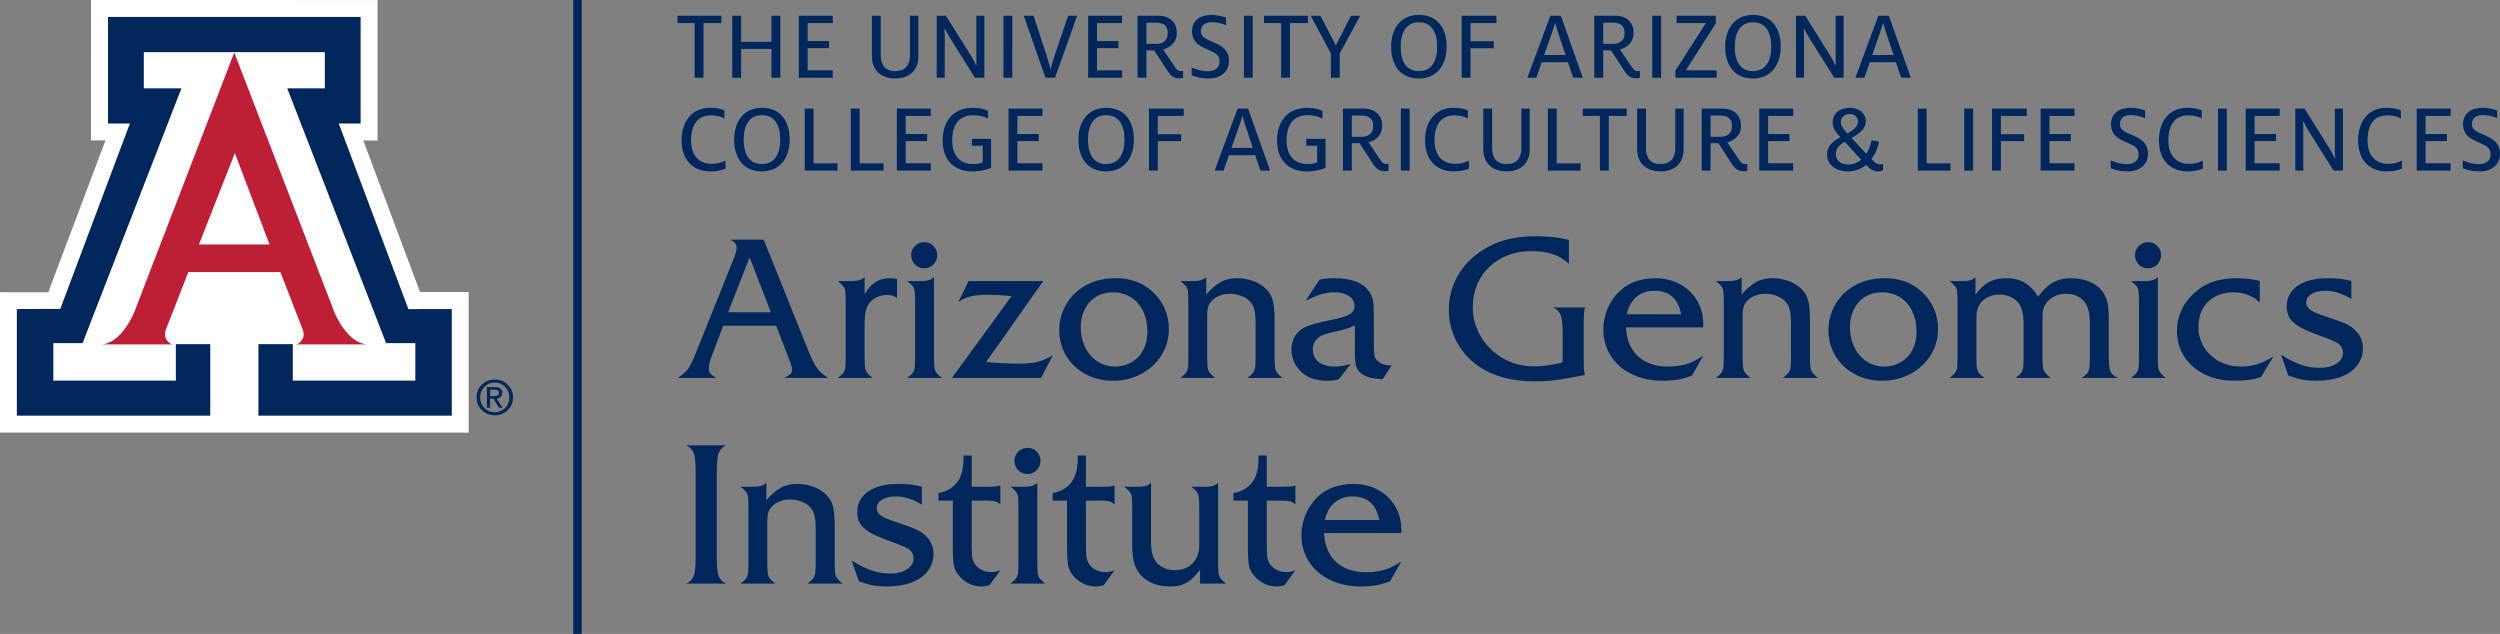
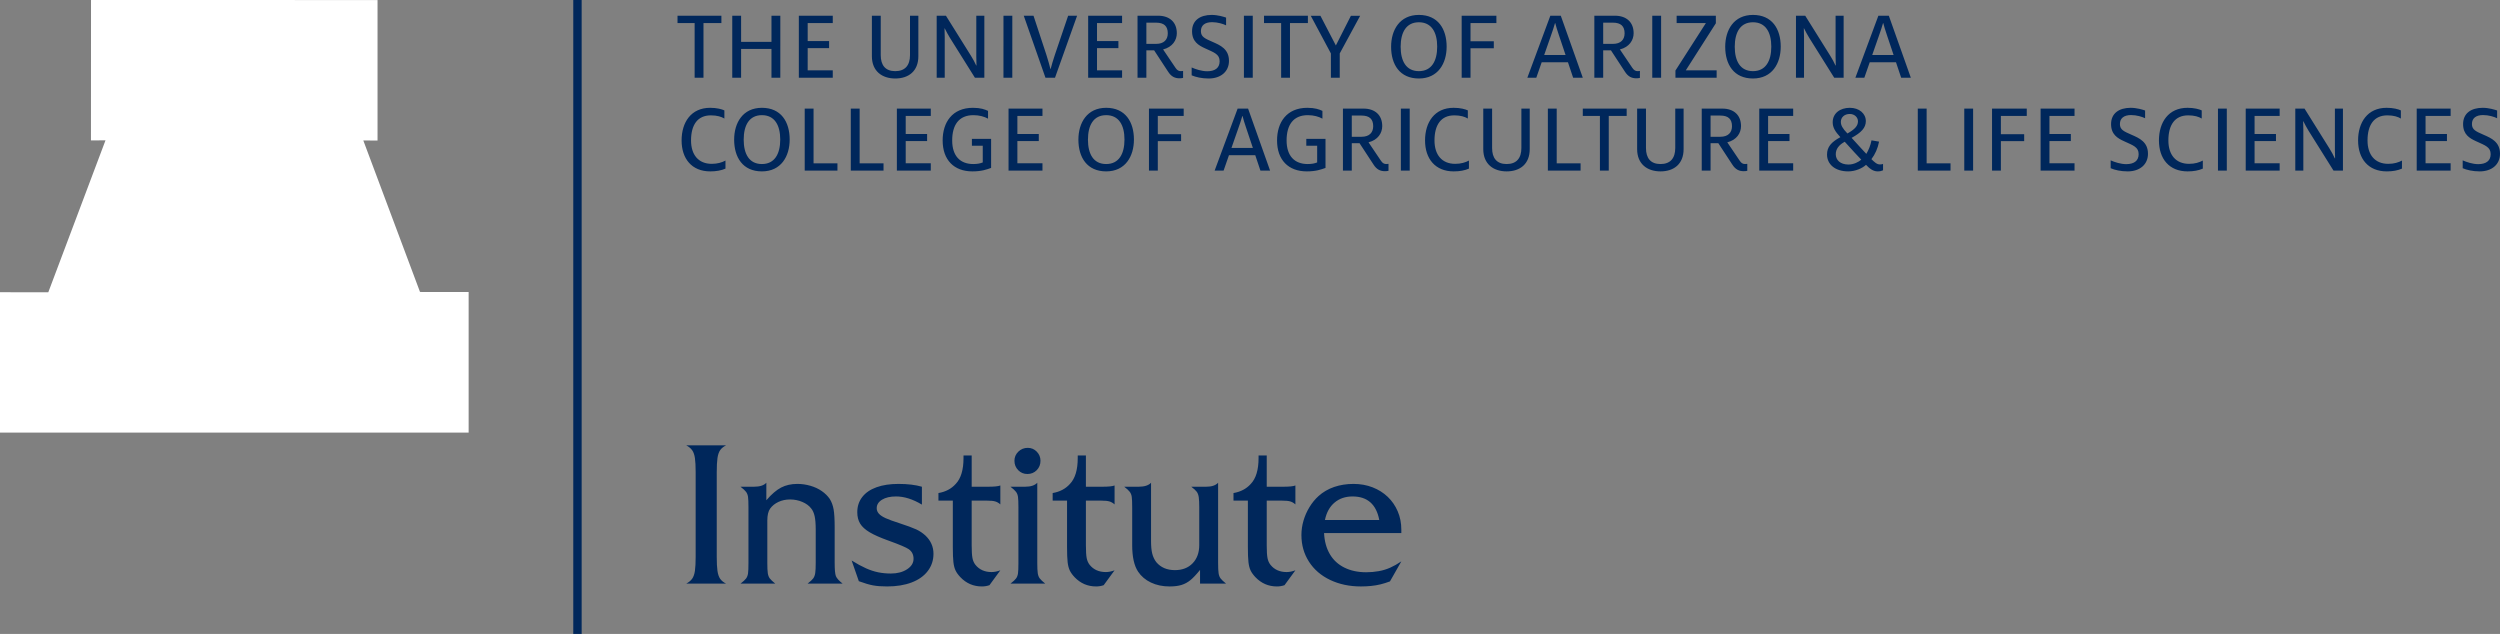
<svg xmlns="http://www.w3.org/2000/svg" version="1.1" id="Layer_1" x="0px" y="0px" viewBox="0 0 376.783 95.538" style="enable-background:new 0 0 376.783 95.538;" xml:space="preserve">
  <rect x="0" y="0" width="376.783" height="95.538" fill="#808080" stroke="none" />
  <g>
    <polygon style="fill:#FFFFFF;" points="13.717,0 13.708,21.158 15.899,21.153 7.277,44.051 0,44.041 0,65.203 70.63,65.203    70.63,44.013 63.302,44.003 54.755,21.17 56.9,21.181 56.9,0.007  " />
    <g>
-       <path style="fill:#BD2036;" d="M35.302,7.907L50.43,47.135c0,0,1.939,4.773,5.087,4.773H44.502c0,0,0.553,0.081,1.104-0.838    c0.316-0.524,0.05-1.312,0.05-1.312l-3.406-8.757h-6.948h-6.918l-3.412,8.757c0,0-0.26,0.788,0.055,1.312    c0.549,0.919,1.101,0.838,1.101,0.838H15.114c3.146,0,5.086-4.773,5.086-4.773L35.302,7.907z" />
-     </g>
-     <polygon style="fill:#00275B;" points="35.316,7.858 48.957,7.858 48.957,13.314 43.29,13.314 58.19,51.716 62.596,51.716    62.596,57.366 44.13,57.366 44.13,51.869 38.946,51.869 38.946,62.648 68.093,62.648 68.093,46.577 61.548,46.588 51.056,18.617    54.351,18.617 54.351,2.555 35.316,2.555 16.281,2.555 16.281,18.617 19.577,18.617 9.084,46.553 2.539,46.577 2.539,62.648    31.688,62.648 31.688,51.869 26.502,51.869 26.502,57.366 8.035,57.366 8.035,51.716 12.442,51.716 27.342,13.314 21.675,13.314    21.675,7.858  " />
+       </g>
    <g>
-       <path style="fill:#00275B;" d="M76.519,57.981c0.533,0.521,0.799,1.159,0.799,1.915c0,0.753-0.265,1.39-0.797,1.912    c-0.532,0.52-1.183,0.78-1.955,0.78c-0.771,0-1.42-0.26-1.953-0.78c-0.53-0.522-0.796-1.159-0.796-1.912    c0-0.756,0.267-1.394,0.798-1.915c0.533-0.522,1.183-0.781,1.951-0.781C75.336,57.2,75.986,57.459,76.519,57.981 M76.131,58.305    c-0.424-0.433-0.947-0.649-1.565-0.649c-0.617,0-1.137,0.216-1.562,0.649c-0.426,0.433-0.638,0.964-0.638,1.591    c0,0.626,0.212,1.157,0.638,1.589c0.425,0.431,0.945,0.647,1.562,0.647c0.616,0,1.137-0.216,1.564-0.647    c0.426-0.432,0.639-0.963,0.639-1.589C76.769,59.269,76.557,58.738,76.131,58.305 M73.374,58.337h0.247h1.001    c0.337,0,0.6,0.075,0.792,0.223c0.191,0.149,0.287,0.357,0.287,0.621c0,0.287-0.096,0.515-0.288,0.678    c-0.143,0.121-0.327,0.199-0.552,0.229l0.896,1.364h-0.282H75.19l-0.807-1.346l-0.52,0.002v1.344h-0.244h-0.245V58.337z     M73.863,59.693h0.663c0.231,0,0.399-0.041,0.506-0.123c0.107-0.082,0.159-0.211,0.159-0.387c0-0.155-0.052-0.267-0.159-0.341    c-0.107-0.072-0.275-0.109-0.506-0.109h-0.663V59.693z" />
-     </g>
+       </g>
    <polygon style="fill:#FFFFFF;" points="35.29,36.843 40.619,36.843 35.395,23.082 29.985,36.843  " />
    <rect x="86.4" style="fill:#00275B;" width="1.264" height="95.538" />
    <g>
      <path style="fill:#00275B;" d="M201.136,75.744c0.732-0.615,1.635-0.922,2.709-0.922c2.237,0,3.58,1.181,4.029,3.545h-8.189    C199.92,77.234,200.403,76.36,201.136,75.744 M211.199,79.831c0-0.996-0.181-1.916-0.542-2.761    c-0.361-0.844-0.864-1.575-1.509-2.19c-0.644-0.615-1.406-1.093-2.285-1.435c-0.879-0.342-1.836-0.513-2.871-0.513    c-1.055,0-2.029,0.154-2.922,0.461c-0.894,0.308-1.678,0.765-2.351,1.37c-0.518,0.469-0.972,1.023-1.363,1.663    c-0.39,0.639-0.691,1.318-0.901,2.036c-0.21,0.718-0.315,1.443-0.315,2.175c0,1.494,0.379,2.832,1.136,4.014    c0.756,1.181,1.821,2.099,3.193,2.754c1.372,0.654,2.917,0.981,4.636,0.981c0.508,0,1.013-0.024,1.516-0.073    c0.503-0.049,0.982-0.13,1.436-0.242c0.454-0.112,0.93-0.261,1.428-0.447l1.714-3.017c-0.576,0.39-1.133,0.705-1.67,0.945    c-0.537,0.239-1.111,0.415-1.721,0.527c-0.611,0.112-1.248,0.168-1.912,0.168c-1.24,0-2.334-0.234-3.281-0.703    c-0.947-0.468-1.68-1.147-2.197-2.036c-0.518-0.888-0.806-1.943-0.865-3.164h11.646V79.831z M193.256,75.452    c0.537,0,0.943,0.041,1.216,0.124c0.273,0.083,0.528,0.232,0.762,0.447v-2.857c-0.303,0.127-0.923,0.191-1.86,0.191h-2.461V68.64    h-1.231v0.395c0,1.778-0.391,3.077-1.172,3.897c-0.654,0.732-1.523,1.192-2.607,1.377v1.143h2.168v6.987    c0,1.016,0.029,1.777,0.088,2.285c0.058,0.508,0.166,0.925,0.322,1.252c0.156,0.328,0.4,0.667,0.732,1.018    c0.889,0.928,1.968,1.392,3.238,1.392c0.4,0,0.781-0.064,1.142-0.19l1.641-2.242c-0.469,0.176-0.908,0.264-1.318,0.264    c-1.036,0-1.846-0.361-2.432-1.084c-0.225-0.283-0.376-0.625-0.454-1.025c-0.078-0.401-0.117-1.045-0.117-1.934v-6.723H193.256z     M184.786,87.961c-0.4-0.322-0.676-0.583-0.827-0.783c-0.152-0.2-0.252-0.462-0.301-0.784c-0.049-0.322-0.073-0.84-0.073-1.553    V72.756c-0.371,0.401-0.976,0.601-1.816,0.601h-2.227c0.4,0.303,0.676,0.556,0.828,0.761c0.151,0.206,0.251,0.482,0.3,0.828    c0.049,0.347,0.073,0.857,0.073,1.531v5.669c0,1.142-0.332,2.058-0.996,2.746c-0.664,0.689-1.552,1.033-2.666,1.033    c-1.201,0-2.138-0.4-2.812-1.201c-0.284-0.371-0.486-0.796-0.608-1.274c-0.122-0.479-0.183-1.104-0.183-1.875v-8.819    c-0.372,0.401-1.001,0.601-1.89,0.601h-2.153c0.41,0.312,0.691,0.571,0.842,0.776s0.249,0.454,0.293,0.747    c0.044,0.293,0.066,0.826,0.066,1.597v5.669c0,1.787,0.298,3.125,0.893,4.014c0.469,0.703,1.116,1.25,1.941,1.64    c0.826,0.391,1.76,0.586,2.806,0.586c0.712,0,1.311-0.076,1.794-0.227s0.928-0.39,1.333-0.718    c0.405-0.327,0.891-0.842,1.458-1.545v2.065H184.786z M166.003,75.452c0.537,0,0.943,0.041,1.216,0.124s0.527,0.232,0.762,0.447    v-2.857c-0.303,0.127-0.923,0.191-1.86,0.191h-2.461V68.64h-1.231v0.395c0,1.778-0.391,3.077-1.172,3.897    c-0.654,0.732-1.523,1.192-2.607,1.377v1.143h2.168v6.987c0,1.016,0.029,1.777,0.088,2.285c0.058,0.508,0.166,0.925,0.322,1.252    c0.156,0.328,0.4,0.667,0.732,1.018c0.889,0.928,1.968,1.392,3.238,1.392c0.4,0,0.781-0.064,1.142-0.19l1.641-2.242    c-0.469,0.176-0.908,0.264-1.319,0.264c-1.035,0-1.845-0.361-2.431-1.084c-0.225-0.283-0.376-0.625-0.454-1.025    c-0.079-0.401-0.117-1.045-0.117-1.934v-6.723H166.003z M153.476,68.069c-0.391,0.381-0.586,0.84-0.586,1.377    c0,0.556,0.188,1.028,0.564,1.413c0.375,0.386,0.837,0.579,1.384,0.579c0.566,0,1.037-0.193,1.414-0.579    c0.375-0.385,0.563-0.857,0.563-1.413c0-0.528-0.185-0.984-0.556-1.37c-0.371-0.386-0.826-0.579-1.362-0.579    C154.34,67.497,153.866,67.688,153.476,68.069 M154.486,73.357h-2.197c0.41,0.312,0.691,0.571,0.842,0.776    c0.152,0.205,0.249,0.454,0.293,0.747s0.066,0.826,0.066,1.597v8.364c0,0.762-0.022,1.292-0.066,1.59    c-0.044,0.298-0.141,0.549-0.293,0.754c-0.151,0.205-0.432,0.464-0.842,0.776h5.244c-0.4-0.322-0.676-0.583-0.827-0.783    c-0.152-0.2-0.252-0.462-0.301-0.784s-0.073-0.84-0.073-1.553V72.756C155.961,73.157,155.346,73.357,154.486,73.357     M148.788,75.452c0.537,0,0.943,0.041,1.216,0.124c0.274,0.083,0.528,0.232,0.762,0.447v-2.857    c-0.303,0.127-0.923,0.191-1.86,0.191h-2.461V68.64h-1.231v0.395c0,1.778-0.39,3.077-1.172,3.897    c-0.654,0.732-1.523,1.192-2.607,1.377v1.143h2.168v6.987c0,1.016,0.029,1.777,0.088,2.285c0.058,0.508,0.166,0.925,0.322,1.252    c0.156,0.328,0.4,0.667,0.733,1.018c0.888,0.928,1.967,1.392,3.237,1.392c0.4,0,0.781-0.064,1.142-0.19l1.641-2.242    c-0.469,0.176-0.908,0.264-1.318,0.264c-1.036,0-1.846-0.361-2.432-1.084c-0.225-0.283-0.376-0.625-0.454-1.025    c-0.078-0.401-0.117-1.045-0.117-1.934v-6.723H148.788z M135.414,72.932c-1.28,0-2.386,0.168-3.318,0.505    c-0.933,0.337-1.648,0.828-2.146,1.473c-0.498,0.644-0.747,1.406-0.747,2.285c0,0.673,0.144,1.247,0.432,1.721    c0.288,0.474,0.769,0.911,1.443,1.311c0.673,0.4,1.626,0.82,2.856,1.26c1.65,0.595,2.661,1.025,3.032,1.289    c0.479,0.342,0.718,0.82,0.718,1.435c0,0.635-0.327,1.165-0.981,1.59c-0.655,0.424-1.465,0.637-2.432,0.637    c-0.674,0-1.311-0.061-1.912-0.183c-0.6-0.122-1.218-0.325-1.853-0.608c-0.635-0.283-1.352-0.674-2.153-1.172l1.084,3.12    c0.85,0.313,1.562,0.522,2.139,0.63c0.576,0.107,1.284,0.161,2.124,0.161c1.416,0,2.649-0.2,3.698-0.601    c1.05-0.4,1.861-0.976,2.432-1.728s0.857-1.616,0.857-2.593c0-1.074-0.41-1.997-1.231-2.768c-0.41-0.371-0.866-0.674-1.369-0.909    c-0.503-0.234-1.365-0.551-2.586-0.952c-0.859-0.273-1.528-0.517-2.006-0.732c-0.479-0.215-0.826-0.444-1.04-0.689    c-0.215-0.244-0.323-0.517-0.323-0.82c0-0.527,0.266-0.954,0.799-1.282c0.532-0.327,1.237-0.49,2.116-0.49    c1.231,0,2.529,0.41,3.897,1.23v-2.695C137.977,73.074,136.8,72.932,135.414,72.932 M113.638,73.357h-2.036    c0.41,0.312,0.691,0.571,0.842,0.776c0.152,0.205,0.249,0.454,0.293,0.747s0.066,0.826,0.066,1.597v8.364    c0,0.762-0.022,1.292-0.066,1.59c-0.044,0.298-0.141,0.549-0.293,0.754c-0.151,0.205-0.432,0.464-0.842,0.776h5.244    c-0.4-0.322-0.676-0.583-0.828-0.783c-0.151-0.2-0.251-0.462-0.3-0.784c-0.049-0.322-0.073-0.84-0.073-1.553v-6.387    c0-0.8,0.141-1.401,0.425-1.801c0.312-0.43,0.732-0.767,1.26-1.011c0.527-0.244,1.108-0.366,1.743-0.366    c0.654,0,1.272,0.124,1.853,0.373c0.581,0.249,1.023,0.574,1.325,0.974c0.244,0.293,0.42,0.687,0.528,1.18    c0.107,0.493,0.161,1.159,0.161,1.999v5.039c0,0.684-0.025,1.192-0.073,1.524c-0.049,0.332-0.152,0.603-0.308,0.813    s-0.439,0.471-0.85,0.783h5.288c-0.556-0.439-0.896-0.818-1.018-1.135s-0.183-0.979-0.183-1.985v-5.376    c0-1.201-0.053-2.102-0.161-2.702c-0.107-0.601-0.303-1.126-0.586-1.575c-0.303-0.44-0.703-0.833-1.201-1.179    c-0.498-0.347-1.072-0.613-1.721-0.799c-0.65-0.185-1.297-0.278-1.941-0.278c-0.938,0-1.758,0.183-2.461,0.549    s-1.445,1.004-2.227,1.912v-2.637C115.127,73.157,114.507,73.357,113.638,73.357 M104.734,86.035    c-0.073,0.503-0.212,0.899-0.417,1.187c-0.206,0.288-0.504,0.534-0.894,0.739h6.006c-0.401-0.205-0.698-0.449-0.894-0.732    c-0.195-0.283-0.329-0.679-0.403-1.187c-0.073-0.507-0.109-1.215-0.109-2.124V71.16c0-0.909,0.036-1.617,0.109-2.125    c0.074-0.507,0.208-0.903,0.403-1.186c0.196-0.283,0.493-0.527,0.894-0.732h-6.006c0.39,0.205,0.688,0.451,0.894,0.739    c0.205,0.288,0.344,0.684,0.417,1.187c0.073,0.503,0.11,1.208,0.11,2.117v12.758C104.844,84.827,104.807,85.532,104.734,86.035" />
-       <path style="fill:#00275B;" d="M350.851,41.932c-1.279,0-2.385,0.168-3.318,0.505c-0.933,0.337-1.648,0.828-2.146,1.472    c-0.498,0.645-0.747,1.407-0.747,2.286c0,0.673,0.144,1.247,0.432,1.721c0.288,0.474,0.769,0.911,1.443,1.311    c0.674,0.4,1.626,0.82,2.856,1.26c1.651,0.595,2.662,1.025,3.033,1.289c0.478,0.342,0.717,0.82,0.717,1.435    c0,0.635-0.327,1.165-0.981,1.59c-0.654,0.424-1.465,0.637-2.432,0.637c-0.673,0-1.311-0.061-1.911-0.183    c-0.601-0.122-1.219-0.325-1.853-0.608c-0.635-0.283-1.353-0.674-2.154-1.172l1.084,3.12c0.85,0.313,1.563,0.522,2.139,0.63    c0.576,0.107,1.284,0.161,2.124,0.161c1.416,0,2.649-0.2,3.699-0.601c1.05-0.4,1.86-0.976,2.431-1.728    c0.572-0.752,0.857-1.616,0.857-2.593c0-1.074-0.41-1.997-1.23-2.768c-0.41-0.371-0.867-0.674-1.37-0.909    c-0.503-0.234-1.364-0.551-2.585-0.952c-0.86-0.273-1.529-0.517-2.007-0.732c-0.479-0.215-0.825-0.444-1.04-0.689    c-0.215-0.244-0.322-0.517-0.322-0.82c0-0.527,0.266-0.954,0.798-1.282c0.532-0.327,1.238-0.49,2.117-0.49    c1.23,0,2.529,0.41,3.896,1.23v-2.695C353.414,42.074,352.238,41.932,350.851,41.932 M337.117,41.932    c-1.368,0-2.571,0.181-3.611,0.542s-1.985,0.933-2.835,1.714c-1.719,1.582-2.578,3.501-2.578,5.757    c0,1.054,0.215,2.043,0.645,2.966c0.429,0.923,1.035,1.719,1.816,2.388c0.781,0.669,1.692,1.184,2.732,1.545    s2.19,0.542,3.45,0.542c1.718,0,3.066-0.19,4.043-0.571l1.86-3.091c-0.527,0.342-1.062,0.628-1.604,0.857    c-0.542,0.229-1.082,0.398-1.619,0.505c-0.537,0.108-1.074,0.161-1.611,0.161c-1.221,0-2.322-0.256-3.303-0.769    c-0.982-0.512-1.756-1.228-2.322-2.146c-0.566-0.917-0.85-1.933-0.85-3.047c0-1.035,0.218-1.95,0.652-2.746    c0.435-0.796,1.06-1.409,1.875-1.839c0.816-0.429,1.736-0.644,2.762-0.644c1.582,0,2.9,0.513,3.955,1.538v-3.267    C339.441,42.064,338.288,41.932,337.117,41.932 M322.359,37.069c-0.391,0.381-0.586,0.84-0.586,1.377    c0,0.556,0.188,1.028,0.564,1.413c0.375,0.386,0.837,0.579,1.384,0.579c0.566,0,1.037-0.193,1.413-0.579    c0.376-0.385,0.564-0.857,0.564-1.413c0-0.528-0.185-0.984-0.556-1.37c-0.372-0.386-0.826-0.579-1.363-0.579    C323.223,36.497,322.749,36.688,322.359,37.069 M323.369,42.357h-2.197c0.41,0.312,0.691,0.571,0.842,0.776    c0.152,0.205,0.249,0.454,0.293,0.747c0.044,0.293,0.066,0.826,0.066,1.597v8.364c0,0.762-0.022,1.292-0.066,1.589    c-0.044,0.298-0.141,0.55-0.293,0.755c-0.151,0.205-0.432,0.464-0.842,0.776h5.244c-0.4-0.322-0.676-0.583-0.827-0.783    c-0.152-0.201-0.252-0.462-0.301-0.784c-0.049-0.322-0.073-0.84-0.073-1.553V41.756C324.844,42.157,324.228,42.357,323.369,42.357     M296.022,42.357h-2.197c0.41,0.312,0.69,0.571,0.842,0.776c0.151,0.205,0.249,0.454,0.293,0.747    c0.044,0.293,0.066,0.826,0.066,1.597v8.364c0,0.762-0.022,1.292-0.066,1.589c-0.044,0.298-0.142,0.55-0.293,0.755    c-0.152,0.205-0.432,0.464-0.842,0.776h5.244c-0.391-0.293-0.665-0.544-0.821-0.754c-0.156-0.21-0.258-0.479-0.307-0.806    c-0.049-0.327-0.073-0.847-0.073-1.56v-5.61c0-0.645,0.038-1.135,0.117-1.472c0.078-0.337,0.219-0.657,0.425-0.96    c0.302-0.449,0.717-0.796,1.245-1.04c0.527-0.244,1.103-0.366,1.728-0.366c0.488,0,0.974,0.093,1.458,0.278    c0.483,0.186,0.876,0.445,1.179,0.777c0.644,0.673,0.967,1.753,0.967,3.237v5.156c0,0.694-0.025,1.209-0.074,1.546    c-0.049,0.336-0.146,0.605-0.293,0.805c-0.146,0.2-0.424,0.457-0.835,0.769h5.274c-0.567-0.449-0.913-0.83-1.04-1.142    c-0.127-0.313-0.191-0.972-0.191-1.978v-5.405c0-0.733,0.02-1.243,0.059-1.531s0.132-0.574,0.278-0.857    c0.293-0.547,0.728-0.979,1.304-1.296c0.576-0.317,1.201-0.476,1.875-0.476c1.211,0,2.153,0.41,2.827,1.23    c0.283,0.381,0.488,0.83,0.615,1.348c0.127,0.518,0.191,1.216,0.191,2.095v4.892c0,0.694-0.025,1.209-0.073,1.546    c-0.049,0.336-0.149,0.607-0.301,0.813c-0.151,0.205-0.437,0.459-0.857,0.761h5.494c-0.401-0.166-0.701-0.356-0.901-0.571    c-0.201-0.215-0.337-0.518-0.41-0.908c-0.074-0.391-0.11-0.938-0.11-1.641v-5.669c0-1.015-0.057-1.814-0.169-2.395    c-0.112-0.581-0.305-1.091-0.578-1.531c-0.42-0.712-1.072-1.276-1.956-1.692c-0.884-0.414-1.873-0.622-2.966-0.622    c-0.684,0-1.311,0.093-1.883,0.278c-0.571,0.186-1.096,0.474-1.574,0.865c-0.479,0.39-0.987,0.937-1.524,1.64    c-0.595-0.967-1.274-1.672-2.036-2.117c-0.762-0.444-1.689-0.666-2.783-0.666c-1.006,0-1.865,0.19-2.578,0.571    c-0.713,0.381-1.397,1.021-2.051,1.919v-2.666C297.379,42.157,296.813,42.357,296.022,42.357 M286.369,44.803    c0.786,0.498,1.397,1.196,1.831,2.095c0.435,0.898,0.652,1.933,0.652,3.105c0,1.035-0.207,1.948-0.622,2.739    c-0.415,0.791-0.999,1.407-1.751,1.846c-0.752,0.44-1.601,0.659-2.549,0.659c-0.713,0-1.379-0.144-1.999-0.432    c-0.62-0.288-1.17-0.705-1.648-1.252c-0.479-0.547-0.845-1.187-1.099-1.919c-0.254-0.733-0.38-1.499-0.38-2.3    c0-1.016,0.202-1.929,0.607-2.739c0.406-0.811,0.975-1.438,1.707-1.883c0.732-0.444,1.572-0.666,2.519-0.666    C284.672,44.056,285.583,44.305,286.369,44.803 M282.012,42.122c-0.645,0.127-1.255,0.32-1.832,0.579    c-0.576,0.259-1.123,0.584-1.64,0.974c-0.928,0.723-1.655,1.619-2.183,2.688c-0.527,1.069-0.791,2.19-0.791,3.362    c0,1.426,0.349,2.725,1.048,3.896c0.698,1.172,1.669,2.093,2.915,2.762c1.245,0.668,2.624,1.003,4.138,1.003    c1.553,0,2.976-0.347,4.27-1.04c1.294-0.693,2.309-1.638,3.047-2.834c0.737-1.197,1.106-2.517,1.106-3.963    c0-1.055-0.211-2.068-0.63-3.039c-0.42-0.972-1.031-1.819-1.831-2.542c-1.475-1.357-3.301-2.036-5.479-2.036    C283.369,41.932,282.656,41.996,282.012,42.122 M260.628,42.357h-2.036c0.41,0.312,0.69,0.571,0.842,0.776    c0.151,0.205,0.249,0.454,0.293,0.747c0.044,0.293,0.066,0.826,0.066,1.597v8.364c0,0.762-0.022,1.292-0.066,1.589    c-0.044,0.298-0.142,0.55-0.293,0.755c-0.152,0.205-0.432,0.464-0.842,0.776h5.244c-0.401-0.322-0.677-0.583-0.828-0.783    c-0.151-0.201-0.251-0.462-0.3-0.784c-0.049-0.322-0.073-0.84-0.073-1.553v-6.387c0-0.8,0.141-1.401,0.424-1.801    c0.313-0.43,0.733-0.767,1.26-1.011c0.527-0.244,1.108-0.366,1.743-0.366c0.654,0,1.272,0.124,1.853,0.373    s1.023,0.574,1.326,0.974c0.244,0.293,0.42,0.687,0.527,1.18c0.108,0.493,0.161,1.159,0.161,1.999v5.039    c0,0.684-0.024,1.192-0.073,1.524s-0.151,0.603-0.307,0.813c-0.157,0.21-0.44,0.471-0.85,0.783h5.288    c-0.557-0.439-0.896-0.818-1.018-1.135c-0.122-0.317-0.183-0.979-0.183-1.985v-5.376c0-1.201-0.054-2.102-0.161-2.703    c-0.108-0.6-0.303-1.125-0.586-1.574c-0.303-0.44-0.703-0.833-1.201-1.179c-0.498-0.347-1.072-0.613-1.722-0.799    c-0.649-0.185-1.296-0.278-1.94-0.278c-0.938,0-1.758,0.183-2.461,0.549s-1.446,1.004-2.227,1.912v-2.637    C262.117,42.157,261.497,42.357,260.628,42.357 M246.637,44.744c0.733-0.615,1.636-0.922,2.71-0.922    c2.236,0,3.579,1.181,4.028,3.545h-8.188C245.421,46.234,245.905,45.36,246.637,44.744 M256.701,48.831    c0-0.996-0.181-1.916-0.542-2.761c-0.362-0.844-0.865-1.575-1.509-2.19c-0.645-0.615-1.406-1.093-2.285-1.435    c-0.879-0.342-1.836-0.513-2.871-0.513c-1.055,0-2.029,0.154-2.923,0.461c-0.893,0.308-1.677,0.765-2.351,1.37    c-0.518,0.469-0.972,1.023-1.362,1.663c-0.391,0.639-0.691,1.318-0.901,2.036c-0.21,0.717-0.315,1.443-0.315,2.175    c0,1.494,0.378,2.832,1.135,4.014c0.757,1.181,1.822,2.099,3.194,2.754c1.372,0.654,2.917,0.981,4.636,0.981    c0.508,0,1.013-0.024,1.516-0.073c0.503-0.049,0.981-0.13,1.436-0.242c0.454-0.112,0.93-0.261,1.428-0.447l1.714-3.017    c-0.577,0.39-1.133,0.705-1.67,0.945c-0.537,0.239-1.111,0.415-1.721,0.527c-0.611,0.112-1.248,0.168-1.912,0.168    c-1.24,0-2.334-0.234-3.281-0.703c-0.948-0.469-1.68-1.147-2.198-2.036c-0.517-0.888-0.805-1.943-0.864-3.164h11.646V48.831z     M233.858,35.714c-0.723-0.074-1.528-0.11-2.417-0.11c-1.67,0-3.176,0.183-4.519,0.549c-1.343,0.366-2.576,0.93-3.699,1.692    c-1.562,1.045-2.763,2.332-3.603,3.86c-0.84,1.528-1.26,3.186-1.26,4.973c0,1.738,0.396,3.352,1.187,4.841    c0.791,1.49,1.913,2.732,3.369,3.728c2.187,1.485,4.98,2.227,8.379,2.227c0.761,0,1.44-0.025,2.036-0.073    c0.595-0.049,1.225-0.123,1.889-0.22c0.664-0.098,1.514-0.249,2.549-0.454c0.381-0.098,0.752-0.161,1.113-0.191    c-0.127-0.38-0.19-0.917-0.19-1.611v-6.724c0-0.81,0.063-1.43,0.19-1.86h-4.775c0.4,0.205,0.698,0.449,0.894,0.733    c0.195,0.283,0.329,0.678,0.402,1.186c0.074,0.508,0.11,1.216,0.11,2.124v4.204c-0.488,0.176-1.162,0.325-2.021,0.447    c-0.86,0.122-1.636,0.183-2.329,0.183c-1.68,0-3.223-0.403-4.629-1.208c-1.406-0.806-2.52-1.897-3.34-3.274    c-0.82-1.377-1.23-2.871-1.23-4.483c0-1.191,0.217-2.309,0.651-3.354c0.435-1.045,1.055-1.946,1.861-2.703    c0.805-0.757,1.743-1.338,2.812-1.743c1.07-0.405,2.244-0.608,3.523-0.608c1.25,0,2.322,0.149,3.215,0.447    c0.894,0.298,1.702,0.789,2.425,1.472v-3.618C235.445,35.931,234.581,35.787,233.858,35.714 M204.436,55.335    c0.161,0.44,0.481,0.811,0.96,1.114c0.38,0.234,0.781,0.398,1.201,0.49c0.419,0.093,1.01,0.169,1.772,0.227l1.377-2.065    c-0.869-0.029-1.499-0.2-1.89-0.513c-0.361-0.263-0.585-0.549-0.673-0.857c-0.088-0.307-0.132-0.91-0.132-1.809v-4.087    c0-1.162-0.037-1.97-0.11-2.424c-0.073-0.454-0.247-0.906-0.52-1.355c-0.889-1.416-2.671-2.124-5.347-2.124    c-0.761,0-1.494,0.068-2.197,0.205l-2.095,3.179c1.035-0.498,1.851-0.833,2.447-1.004c0.595-0.17,1.22-0.256,1.875-0.256    c0.585,0,1.11,0.083,1.574,0.249c0.464,0.166,0.823,0.403,1.077,0.71c0.254,0.308,0.381,0.662,0.381,1.062    c0,0.567-0.237,0.997-0.711,1.29c-0.473,0.292-1.428,0.581-2.863,0.864c-1.983,0.381-3.37,0.791-4.161,1.23    c-0.537,0.284-0.966,0.721-1.289,1.311c-0.322,0.591-0.483,1.214-0.483,1.868c0,1.377,0.537,2.549,1.611,3.516    c0.918,0.82,2.168,1.23,3.75,1.23c0.616,0,1.196-0.064,1.743-0.19l1.861-2.359c-0.899,0.274-1.69,0.41-2.373,0.41    c-1.055,0-1.878-0.229-2.469-0.688c-0.59-0.459-0.886-1.089-0.886-1.89c0-1.25,0.762-2.06,2.285-2.431    c1.143-0.264,1.878-0.44,2.205-0.528s0.625-0.178,0.894-0.271c0.268-0.092,0.583-0.227,0.944-0.403v4.087    C204.194,54.159,204.275,54.896,204.436,55.335 M179.936,42.357H177.9c0.41,0.312,0.691,0.571,0.842,0.776    c0.151,0.205,0.249,0.454,0.293,0.747c0.044,0.293,0.066,0.826,0.066,1.597v8.364c0,0.762-0.022,1.292-0.066,1.589    c-0.044,0.298-0.142,0.55-0.293,0.755c-0.151,0.205-0.432,0.464-0.842,0.776h5.244c-0.401-0.322-0.676-0.583-0.828-0.783    c-0.151-0.201-0.251-0.462-0.3-0.784c-0.049-0.322-0.073-0.84-0.073-1.553v-6.387c0-0.8,0.141-1.401,0.425-1.801    c0.312-0.43,0.732-0.767,1.259-1.011c0.528-0.244,1.109-0.366,1.744-0.366c0.654,0,1.271,0.124,1.853,0.373    c0.58,0.249,1.022,0.574,1.325,0.974c0.244,0.293,0.42,0.687,0.528,1.18c0.107,0.493,0.161,1.159,0.161,1.999v5.039    c0,0.684-0.025,1.192-0.074,1.524s-0.151,0.603-0.307,0.813c-0.156,0.21-0.44,0.471-0.85,0.783h5.288    c-0.556-0.439-0.896-0.818-1.018-1.135c-0.122-0.317-0.183-0.979-0.183-1.985v-5.376c0-1.201-0.054-2.102-0.161-2.703    c-0.108-0.6-0.303-1.125-0.586-1.574c-0.303-0.44-0.703-0.833-1.201-1.179c-0.498-0.347-1.072-0.613-1.721-0.799    c-0.65-0.185-1.297-0.278-1.941-0.278c-0.938,0-1.758,0.183-2.461,0.549c-0.703,0.366-1.446,1.004-2.227,1.912v-2.637    C181.425,42.157,180.805,42.357,179.936,42.357 M170.445,44.803c0.786,0.498,1.396,1.196,1.831,2.095    c0.434,0.898,0.652,1.933,0.652,3.105c0,1.035-0.208,1.948-0.623,2.739c-0.415,0.791-0.999,1.407-1.75,1.846    c-0.753,0.44-1.602,0.659-2.549,0.659c-0.713,0-1.38-0.144-2-0.432c-0.62-0.288-1.169-0.705-1.648-1.252    c-0.478-0.547-0.845-1.187-1.098-1.919c-0.254-0.733-0.381-1.499-0.381-2.3c0-1.016,0.202-1.929,0.608-2.739    c0.405-0.811,0.974-1.438,1.706-1.883c0.733-0.444,1.572-0.666,2.52-0.666C168.748,44.056,169.658,44.305,170.445,44.803     M166.087,42.122c-0.645,0.127-1.255,0.32-1.831,0.579c-0.577,0.259-1.123,0.584-1.641,0.974    c-0.928,0.723-1.655,1.619-2.183,2.688c-0.527,1.069-0.791,2.19-0.791,3.362c0,1.426,0.349,2.725,1.048,3.896    c0.698,1.172,1.67,2.093,2.915,2.762c1.245,0.668,2.624,1.003,4.138,1.003c1.553,0,2.976-0.347,4.27-1.04    c1.294-0.693,2.309-1.638,3.047-2.834c0.737-1.197,1.106-2.517,1.106-3.963c0-1.055-0.21-2.068-0.63-3.039    c-0.42-0.972-1.03-1.819-1.831-2.542c-1.475-1.357-3.301-2.036-5.479-2.036C167.444,41.932,166.731,41.996,166.087,42.122     M158.671,53.548c-0.498,0.293-0.999,0.537-1.502,0.733c-0.503,0.195-1.023,0.332-1.56,0.41c-0.537,0.078-1.196,0.117-1.978,0.117    c-1.689,0-3.359-0.083-5.009-0.249l8.613-12.202h-11.25l-1.567,3.178c0.586-0.41,1.213-0.698,1.882-0.864    c0.669-0.166,1.54-0.249,2.615-0.249c0.927,0,2.109,0.069,3.545,0.205l-8.995,12.334h13.433L158.671,53.548z M137.908,37.069    c-0.391,0.381-0.586,0.84-0.586,1.377c0,0.556,0.188,1.028,0.564,1.413c0.376,0.386,0.837,0.579,1.384,0.579    c0.567,0,1.038-0.193,1.414-0.579c0.376-0.385,0.564-0.857,0.564-1.413c0-0.528-0.186-0.984-0.557-1.37    c-0.371-0.386-0.825-0.579-1.362-0.579C138.772,36.497,138.299,36.688,137.908,37.069 M138.919,42.357h-2.197    c0.41,0.312,0.69,0.571,0.842,0.776c0.151,0.205,0.249,0.454,0.293,0.747c0.044,0.293,0.066,0.826,0.066,1.597v8.364    c0,0.762-0.022,1.292-0.066,1.589c-0.044,0.298-0.142,0.55-0.293,0.755c-0.152,0.205-0.432,0.464-0.842,0.776h5.244    c-0.401-0.322-0.677-0.583-0.828-0.783c-0.151-0.201-0.251-0.462-0.3-0.784c-0.049-0.322-0.073-0.84-0.073-1.553V41.756    C140.393,42.157,139.778,42.357,138.919,42.357 M130.679,56.178c-0.151-0.201-0.251-0.462-0.3-0.784    c-0.049-0.322-0.073-0.84-0.073-1.553v-5.215c0-1.298,0.224-2.26,0.674-2.885c0.273-0.401,0.654-0.716,1.142-0.945    c0.488-0.23,1.016-0.345,1.582-0.345c0.645,0,1.143,0.171,1.494,0.513v-2.915c-0.439-0.078-0.805-0.117-1.098-0.117    c-0.82,0-1.553,0.208-2.197,0.622c-0.645,0.416-1.177,1.019-1.597,1.81v-2.608c-0.371,0.401-0.987,0.601-1.846,0.601h-2.197    c0.41,0.312,0.691,0.571,0.842,0.776c0.152,0.205,0.249,0.454,0.293,0.747c0.044,0.293,0.066,0.826,0.066,1.597v8.364    c0,0.762-0.022,1.292-0.066,1.589c-0.044,0.298-0.141,0.55-0.293,0.755c-0.151,0.205-0.432,0.464-0.842,0.776h5.244    C131.107,56.639,130.831,56.378,130.679,56.178 M109.737,47.059l3.237-8.276l3.208,8.276H109.737z M118.848,53.929    c0.361,0.918,0.542,1.509,0.542,1.772c0,0.245-0.061,0.438-0.183,0.579c-0.122,0.142-0.442,0.369-0.96,0.681h6.578    c-0.723-0.429-1.287-0.927-1.692-1.494c-0.406-0.566-0.862-1.489-1.37-2.768l-6.665-16.582h-5.039    c0.644,0.312,0.967,0.722,0.967,1.23c0,0.303-0.122,0.781-0.366,1.436l-5.582,13.916c-0.527,1.367-0.964,2.302-1.311,2.805    c-0.346,0.503-0.891,0.988-1.633,1.457h5.83c-0.43-0.234-0.727-0.451-0.893-0.652c-0.167-0.2-0.249-0.451-0.249-0.754    c0-0.459,0.117-1.001,0.351-1.626l1.802-4.834h8.013L118.848,53.929z" />
      <path style="fill:#00275B;" d="M373.724,25.831c1.816,0,3.059-1.033,3.059-2.654c0-1.785-1.303-2.355-2.474-2.865    c-1.156-0.51-1.756-0.75-1.756-1.621c0-0.855,0.585-1.35,1.681-1.35c0.841,0,1.665,0.255,2.115,0.48v-1.169    c-0.345-0.12-1.244-0.404-2.175-0.404c-1.741,0-2.954,0.823-2.954,2.458c0,1.561,0.973,2.131,1.963,2.581    c1.366,0.63,2.192,0.87,2.192,1.95c0,1.021-0.721,1.501-1.876,1.501c-0.841,0-1.77-0.315-2.339-0.57v1.184    C371.774,25.621,372.688,25.831,373.724,25.831 M364.23,25.711h5.113v-1.108h-3.78v-3.347h3.225v-1.063h-3.225v-2.717h3.78v-1.108    h-5.113V25.711z M359.713,25.831c0.9,0,1.65-0.135,2.295-0.419v-1.214c-0.525,0.285-1.2,0.495-2.07,0.495    c-1.995,0-3.12-1.35-3.12-3.526c0-2.341,0.975-3.781,2.985-3.781c0.945,0,1.605,0.21,2.04,0.48v-1.229    c-0.39-0.179-1.125-0.389-2.145-0.389c-2.88,0-4.303,2.188-4.303,4.919C355.395,23.913,356.923,25.831,359.713,25.831     M345.93,25.711h1.213v-6.179c0-0.495-0.029-0.855-0.029-1.26h0.029c0.226,0.45,0.496,0.96,0.781,1.425l3.766,6.014h1.423v-9.343    H351.9v6.179c0,0.495,0.015,0.899,0.03,1.319h-0.045c-0.21-0.465-0.525-1.049-0.795-1.469l-3.766-6.029h-1.394V25.711z     M338.46,25.711h5.114v-1.108h-3.78v-3.347h3.225v-1.063h-3.225v-2.717h3.78v-1.108h-5.114V25.711z M334.276,25.711h1.333v-9.343    h-1.333V25.711z M329.699,25.831c0.9,0,1.65-0.135,2.295-0.419v-1.214c-0.525,0.285-1.2,0.495-2.07,0.495    c-1.995,0-3.12-1.35-3.12-3.526c0-2.341,0.975-3.781,2.985-3.781c0.945,0,1.605,0.21,2.04,0.48v-1.229    c-0.39-0.179-1.125-0.389-2.145-0.389c-2.88,0-4.303,2.188-4.303,4.919C325.381,23.913,326.909,25.831,329.699,25.831     M320.67,25.831c1.816,0,3.059-1.033,3.059-2.654c0-1.785-1.303-2.355-2.474-2.865c-1.155-0.51-1.756-0.75-1.756-1.621    c0-0.855,0.586-1.35,1.681-1.35c0.841,0,1.665,0.255,2.115,0.48v-1.169c-0.345-0.12-1.244-0.404-2.175-0.404    c-1.741,0-2.954,0.823-2.954,2.458c0,1.561,0.974,2.131,1.964,2.581c1.365,0.63,2.191,0.87,2.191,1.95    c0,1.021-0.72,1.501-1.876,1.501c-0.841,0-1.77-0.315-2.339-0.57v1.184C318.72,25.621,319.634,25.831,320.67,25.831     M307.546,25.711h5.113v-1.108h-3.78v-3.347h3.225v-1.063h-3.225v-2.717h3.78v-1.108h-5.113V25.711z M300.226,25.711h1.334v-4.44    h3.51v-1.048h-3.51v-2.747h3.9v-1.108h-5.234V25.711z M296.042,25.711h1.333v-9.343h-1.333V25.711z M289.037,25.711h4.933v-1.093    h-3.6v-8.25h-1.333V25.711z M278.597,24.798c-1.231,0-1.922-0.675-1.922-1.546c0-0.81,0.481-1.41,1.351-1.89    c0.616,0.72,2.491,2.701,2.491,2.701C280.112,24.423,279.362,24.798,278.597,24.798 M278.431,20.117    c-0.75-0.78-0.99-1.231-0.99-1.756c0-0.675,0.54-1.185,1.336-1.185c0.75,0,1.245,0.525,1.245,1.11    C280.022,18.976,279.527,19.502,278.431,20.117 M278.552,25.831c1.065,0,2.114-0.464,2.683-0.988    c0.525,0.554,1.065,0.988,1.755,0.988c0.36,0,0.615-0.075,0.81-0.165v-0.958c-0.15,0.06-0.3,0.075-0.48,0.075    c-0.45,0-0.795-0.33-1.275-0.795c0.57-0.751,0.96-1.621,1.155-2.641l-1.14-0.195c-0.15,0.78-0.435,1.455-0.78,2.04    c0,0-1.513-1.62-2.218-2.415c1.455-0.795,2.143-1.515,2.143-2.521c0-1.14-0.988-2.008-2.413-2.008    c-1.501,0-2.581,0.853-2.581,2.173c0,0.811,0.375,1.396,1.155,2.251c-1.38,0.75-2.009,1.47-2.009,2.626    C275.357,24.708,276.511,25.831,278.552,25.831 M265.143,25.711h5.113v-1.108h-3.78v-3.347h3.225v-1.063h-3.225v-2.717h3.78    v-1.108h-5.113V25.711z M257.806,20.613v-3.197h1.471c1.2,0,1.756,0.54,1.756,1.606c0,0.961-0.586,1.591-1.756,1.591H257.806z     M262.801,25.801c0.195,0,0.36-0.015,0.54-0.06v-1.048c-0.12,0.015-0.225,0.03-0.33,0.03c-0.3,0-0.555-0.105-0.81-0.495    l-1.874-2.777c1.425-0.359,2.069-1.408,2.069-2.444c0-1.666-1.094-2.639-2.819-2.639h-3.104v9.343h1.333v-4.125h1.171l2.101,3.21    C261.557,25.546,262.096,25.801,262.801,25.801 M250.262,25.831c1.996,0,3.479-1.093,3.479-3.358v-6.105h-1.258v5.94    c0,1.515-0.72,2.415-2.221,2.415c-1.501,0-2.191-0.9-2.191-2.415v-5.94h-1.333v6.105    C246.738,24.738,248.281,25.831,250.262,25.831 M241.128,25.711h1.333v-8.235h2.7v-1.108h-6.613v1.108h2.58V25.711z     M233.283,25.711h4.933v-1.093h-3.6v-8.25h-1.333V25.711z M227.072,25.831c1.996,0,3.479-1.093,3.479-3.358v-6.105h-1.258v5.94    c0,1.515-0.72,2.415-2.221,2.415c-1.5,0-2.191-0.9-2.191-2.415v-5.94h-1.333v6.105C223.548,24.738,225.092,25.831,227.072,25.831     M219.092,25.831c0.899,0,1.649-0.135,2.295-0.419v-1.214c-0.525,0.285-1.2,0.495-2.07,0.495c-1.995,0-3.12-1.35-3.12-3.526    c0-2.341,0.975-3.781,2.984-3.781c0.946,0,1.606,0.21,2.041,0.48v-1.229c-0.39-0.179-1.125-0.389-2.145-0.389    c-2.88,0-4.304,2.188-4.304,4.919C214.773,23.913,216.301,25.831,219.092,25.831 M211.129,25.711h1.333v-9.343h-1.333V25.711z     M203.732,20.613v-3.197h1.471c1.2,0,1.756,0.54,1.756,1.606c0,0.961-0.586,1.591-1.756,1.591H203.732z M208.727,25.801    c0.195,0,0.36-0.015,0.54-0.06v-1.048c-0.12,0.015-0.225,0.03-0.33,0.03c-0.3,0-0.555-0.105-0.81-0.495l-1.874-2.777    c1.425-0.359,2.069-1.408,2.069-2.444c0-1.666-1.094-2.639-2.819-2.639h-3.104v9.343h1.333v-4.125h1.171l2.101,3.21    C207.483,25.546,208.022,25.801,208.727,25.801 M196.953,25.831c1.381,0,2.16-0.285,2.819-0.524v-4.379h-2.894v1.033h1.636v2.522    c-0.405,0.15-0.795,0.24-1.426,0.24c-1.966,0-3.181-1.201-3.181-3.556c0-2.295,0.975-3.811,3.196-3.811    c0.916,0,1.65,0.225,2.205,0.525v-1.169c-0.48-0.225-1.109-0.464-2.28-0.464c-3.121,0-4.559,2.204-4.559,4.919    C192.469,24.107,194.177,25.831,196.953,25.831 M183.063,25.711h1.35l0.81-2.325h3.96l0.78,2.325h1.455l-3.315-9.343h-1.575    L183.063,25.711z M185.598,22.293l0.99-2.835c0.24-0.675,0.525-1.515,0.645-1.98h0.03c0.09,0.42,0.345,1.17,0.555,1.815l1.005,3    H185.598z M173.164,25.711h1.333v-4.44h3.51v-1.048h-3.51v-2.747h3.9v-1.108h-5.233V25.711z M166.714,24.723    c-1.906,0-2.746-1.501-2.746-3.676c0-2.176,0.84-3.691,2.746-3.691c1.905,0,2.76,1.5,2.76,3.676    C169.474,23.207,168.619,24.723,166.714,24.723 M166.714,25.831c2.88,0,4.184-2.263,4.184-4.799c0-2.671-1.304-4.784-4.184-4.784    c-2.881,0-4.185,2.263-4.185,4.799C162.529,23.718,163.833,25.831,166.714,25.831 M152,25.711h5.113v-1.108h-3.78v-3.347h3.225    v-1.063h-3.225v-2.717h3.78v-1.108H152V25.711z M146.554,25.831c1.381,0,2.16-0.285,2.819-0.524v-4.379h-2.894v1.033h1.636v2.522    c-0.405,0.15-0.795,0.24-1.426,0.24c-1.965,0-3.181-1.201-3.181-3.556c0-2.295,0.975-3.811,3.196-3.811    c0.916,0,1.651,0.225,2.205,0.525v-1.169c-0.479-0.225-1.109-0.464-2.28-0.464c-3.121,0-4.559,2.204-4.559,4.919    C142.07,24.107,143.778,25.831,146.554,25.831 M135.17,25.711h5.113v-1.108h-3.78v-3.347h3.225v-1.063h-3.225v-2.717h3.78v-1.108    h-5.113V25.711z M128.225,25.711h4.934v-1.093h-3.6v-8.25h-1.334V25.711z M121.281,25.711h4.933v-1.093h-3.6v-8.25h-1.333V25.711z     M114.83,24.723c-1.906,0-2.746-1.501-2.746-3.676c0-2.176,0.84-3.691,2.746-3.691s2.761,1.5,2.761,3.676    C117.591,23.207,116.736,24.723,114.83,24.723 M114.83,25.831c2.881,0,4.184-2.263,4.184-4.799c0-2.671-1.303-4.784-4.184-4.784    c-2.881,0-4.184,2.263-4.184,4.799C110.646,23.718,111.949,25.831,114.83,25.831 M107.044,25.831c0.9,0,1.65-0.135,2.295-0.419    v-1.214c-0.525,0.285-1.2,0.495-2.07,0.495c-1.995,0-3.12-1.35-3.12-3.526c0-2.341,0.975-3.781,2.985-3.781    c0.945,0,1.605,0.21,2.04,0.48v-1.229c-0.39-0.179-1.125-0.389-2.145-0.389c-2.88,0-4.303,2.188-4.303,4.919    C102.726,23.913,104.254,25.831,107.044,25.831" />
      <path style="fill:#00275B;" d="M279.631,11.711h1.35l0.81-2.325h3.96l0.78,2.325h1.455l-3.315-9.343h-1.575L279.631,11.711z     M282.166,8.293l0.99-2.835c0.24-0.675,0.525-1.515,0.645-1.98h0.03c0.09,0.42,0.345,1.17,0.555,1.815l1.005,3H282.166z     M270.677,11.711h1.213V5.532c0-0.495-0.03-0.855-0.03-1.26h0.03c0.225,0.45,0.495,0.96,0.781,1.425l3.766,6.014h1.423V2.368    h-1.213v6.179c0,0.495,0.015,0.899,0.03,1.319h-0.045c-0.21-0.465-0.525-1.049-0.795-1.469l-3.767-6.029h-1.393V11.711z     M264.196,10.723c-1.905,0-2.746-1.501-2.746-3.676c0-2.176,0.841-3.691,2.746-3.691c1.906,0,2.761,1.5,2.761,3.676    C266.957,9.207,266.102,10.723,264.196,10.723 M264.196,11.831c2.881,0,4.184-2.263,4.184-4.799c0-2.671-1.303-4.784-4.184-4.784    c-2.88,0-4.184,2.263-4.184,4.799C260.012,9.718,261.316,11.831,264.196,11.831 M252.511,11.711h6.21v-1.108h-4.65l4.53-7.097    V2.368h-5.91v1.108h4.41l-4.59,7.157V11.711z M249.018,11.711h1.333V2.368h-1.333V11.711z M241.621,6.613V3.416h1.471    c1.2,0,1.756,0.54,1.756,1.606c0,0.961-0.586,1.591-1.756,1.591H241.621z M246.616,11.801c0.195,0,0.36-0.015,0.54-0.06v-1.048    c-0.12,0.015-0.225,0.03-0.33,0.03c-0.3,0-0.555-0.105-0.81-0.495l-1.874-2.777c1.425-0.359,2.069-1.408,2.069-2.444    c0-1.666-1.094-2.639-2.819-2.639h-3.104v9.343h1.333V7.586h1.171l2.101,3.21C245.372,11.546,245.911,11.801,246.616,11.801     M230.192,11.711h1.35l0.81-2.325h3.96l0.78,2.325h1.455l-3.315-9.343h-1.575L230.192,11.711z M232.727,8.293l0.99-2.835    c0.24-0.675,0.525-1.515,0.645-1.98h0.03c0.09,0.42,0.345,1.17,0.555,1.815l1.005,3H232.727z M220.293,11.711h1.333v-4.44h3.51    V6.223h-3.51V3.476h3.9V2.368h-5.233V11.711z M213.842,10.723c-1.905,0-2.745-1.501-2.745-3.676c0-2.176,0.84-3.691,2.745-3.691    c1.906,0,2.761,1.5,2.761,3.676C216.603,9.207,215.748,10.723,213.842,10.723 M213.842,11.831c2.881,0,4.185-2.263,4.185-4.799    c0-2.671-1.304-4.784-4.185-4.784c-2.88,0-4.184,2.263-4.184,4.799C209.658,9.718,210.962,11.831,213.842,11.831 M200.584,11.711    h1.333V8.052l3.075-5.669h-1.395l-2.264,4.469l-2.324-4.469h-1.455l3.03,5.669V11.711z M193.084,11.711h1.333V3.476h2.7V2.368    h-6.613v1.108h2.58V11.711z M187.474,11.711h1.333V2.368h-1.333V11.711z M182.163,11.831c1.816,0,3.06-1.033,3.06-2.654    c0-1.785-1.304-2.355-2.474-2.865c-1.156-0.51-1.756-0.75-1.756-1.621c0-0.855,0.585-1.35,1.681-1.35    c0.84,0,1.665,0.255,2.114,0.48V2.652c-0.344-0.12-1.244-0.404-2.174-0.404c-1.741,0-2.955,0.823-2.955,2.458    c0,1.561,0.974,2.131,1.964,2.581c1.366,0.63,2.191,0.87,2.191,1.95c0,1.021-0.72,1.501-1.876,1.501    c-0.84,0-1.769-0.315-2.339-0.57v1.184C180.214,11.621,181.128,11.831,182.163,11.831 M172.773,6.613V3.416h1.471    c1.2,0,1.756,0.54,1.756,1.606c0,0.961-0.586,1.591-1.756,1.591H172.773z M177.768,11.801c0.195,0,0.36-0.015,0.54-0.06v-1.048    c-0.12,0.015-0.225,0.03-0.33,0.03c-0.3,0-0.555-0.105-0.81-0.495l-1.874-2.777c1.425-0.359,2.069-1.408,2.069-2.444    c0-1.666-1.094-2.639-2.819-2.639h-3.104v9.343h1.333V7.586h1.17l2.102,3.21C176.524,11.546,177.063,11.801,177.768,11.801     M164,11.711h5.113v-1.108h-3.78V7.256h3.225V6.193h-3.225V3.476h3.78V2.368H164V11.711z M157.564,11.711h1.44l3.33-9.343h-1.35    l-1.995,5.879c-0.24,0.69-0.525,1.694-0.645,2.159h-0.03c-0.105-0.465-0.39-1.454-0.615-2.159l-1.935-5.879h-1.47L157.564,11.711z     M151.235,11.711h1.333V2.368h-1.333V11.711z M141.17,11.711h1.213V5.532c0-0.495-0.03-0.855-0.03-1.26h0.03    c0.225,0.45,0.496,0.96,0.781,1.425l3.766,6.014h1.423V2.368h-1.213v6.179c0,0.495,0.015,0.899,0.03,1.319h-0.045    c-0.21-0.465-0.525-1.049-0.795-1.469l-3.767-6.029h-1.393V11.711z M134.929,11.831c1.996,0,3.48-1.093,3.48-3.358V2.368h-1.259    v5.94c0,1.515-0.72,2.415-2.221,2.415c-1.5,0-2.19-0.9-2.19-2.415v-5.94h-1.334v6.105    C131.405,10.738,132.949,11.831,134.929,11.831 M120.396,11.711h5.113v-1.108h-3.78V7.256h3.225V6.193h-3.225V3.476h3.78V2.368    h-5.113V11.711z M110.361,11.711h1.333V7.376h4.577v4.335h1.333V2.368h-1.333v3.945h-4.577V2.368h-1.333V11.711z M104.691,11.711    h1.333V3.476h2.7V2.368h-6.613v1.108h2.58V11.711z" />
    </g>
  </g>
</svg>